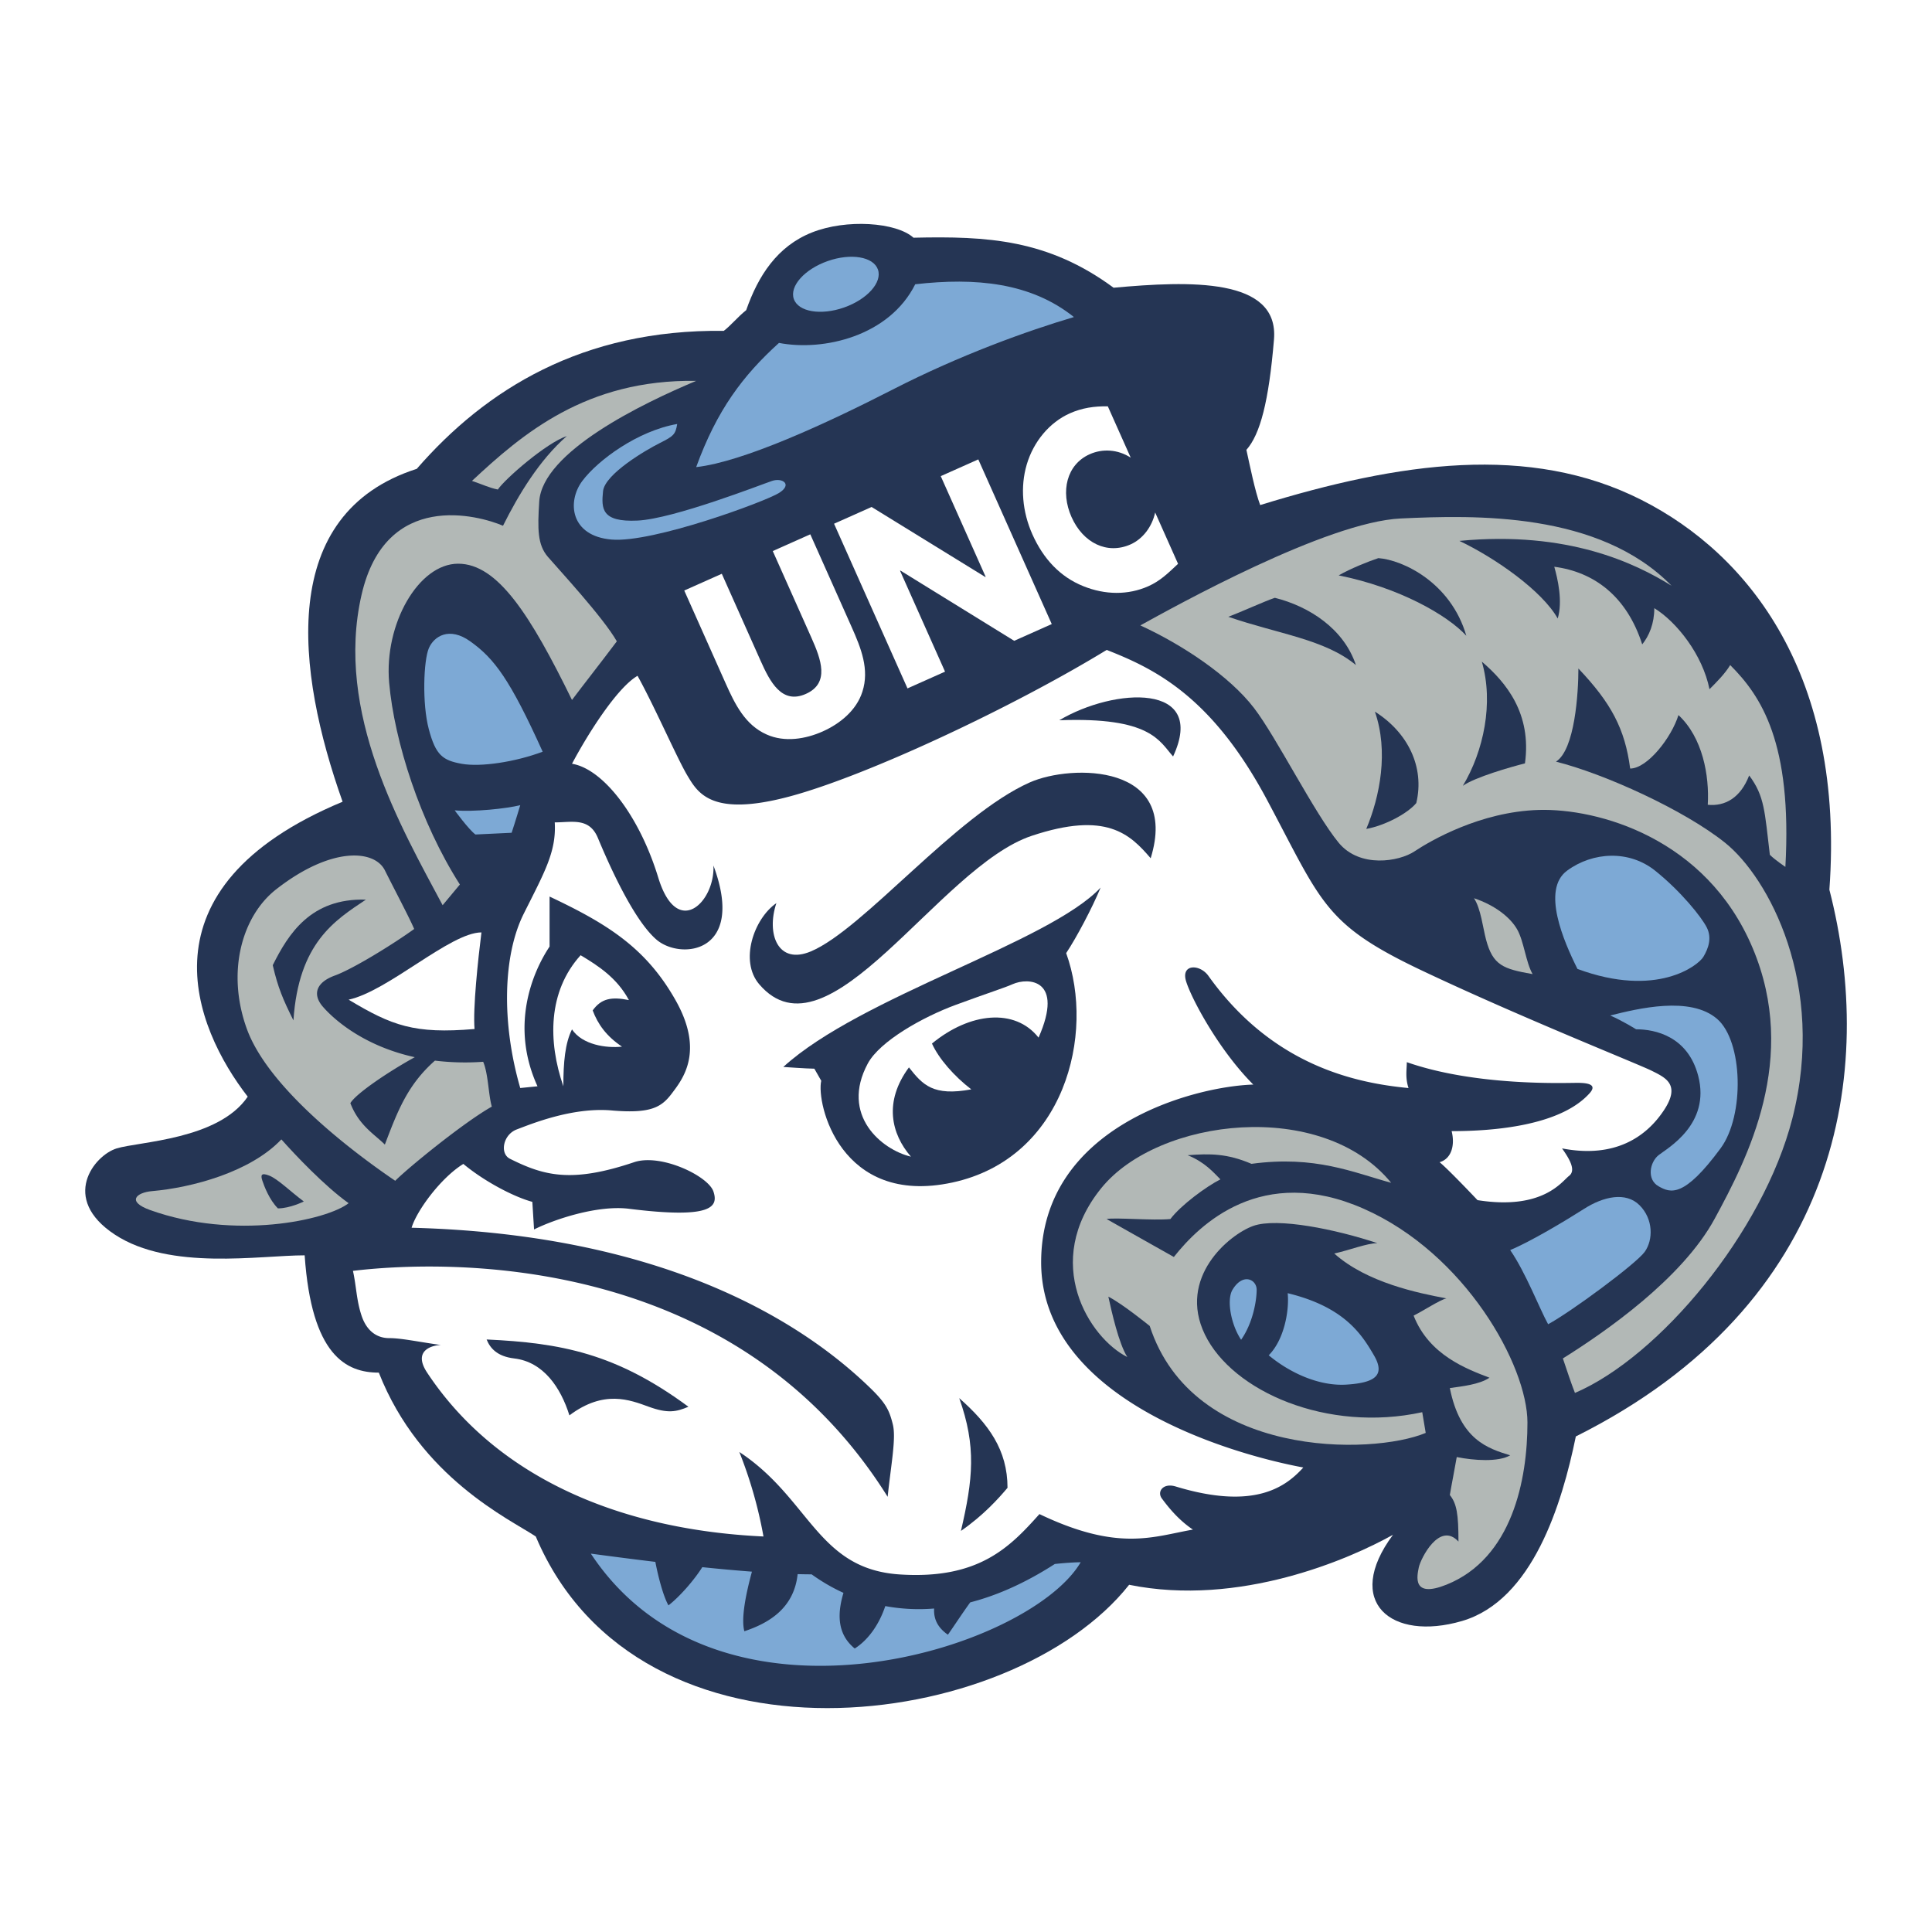
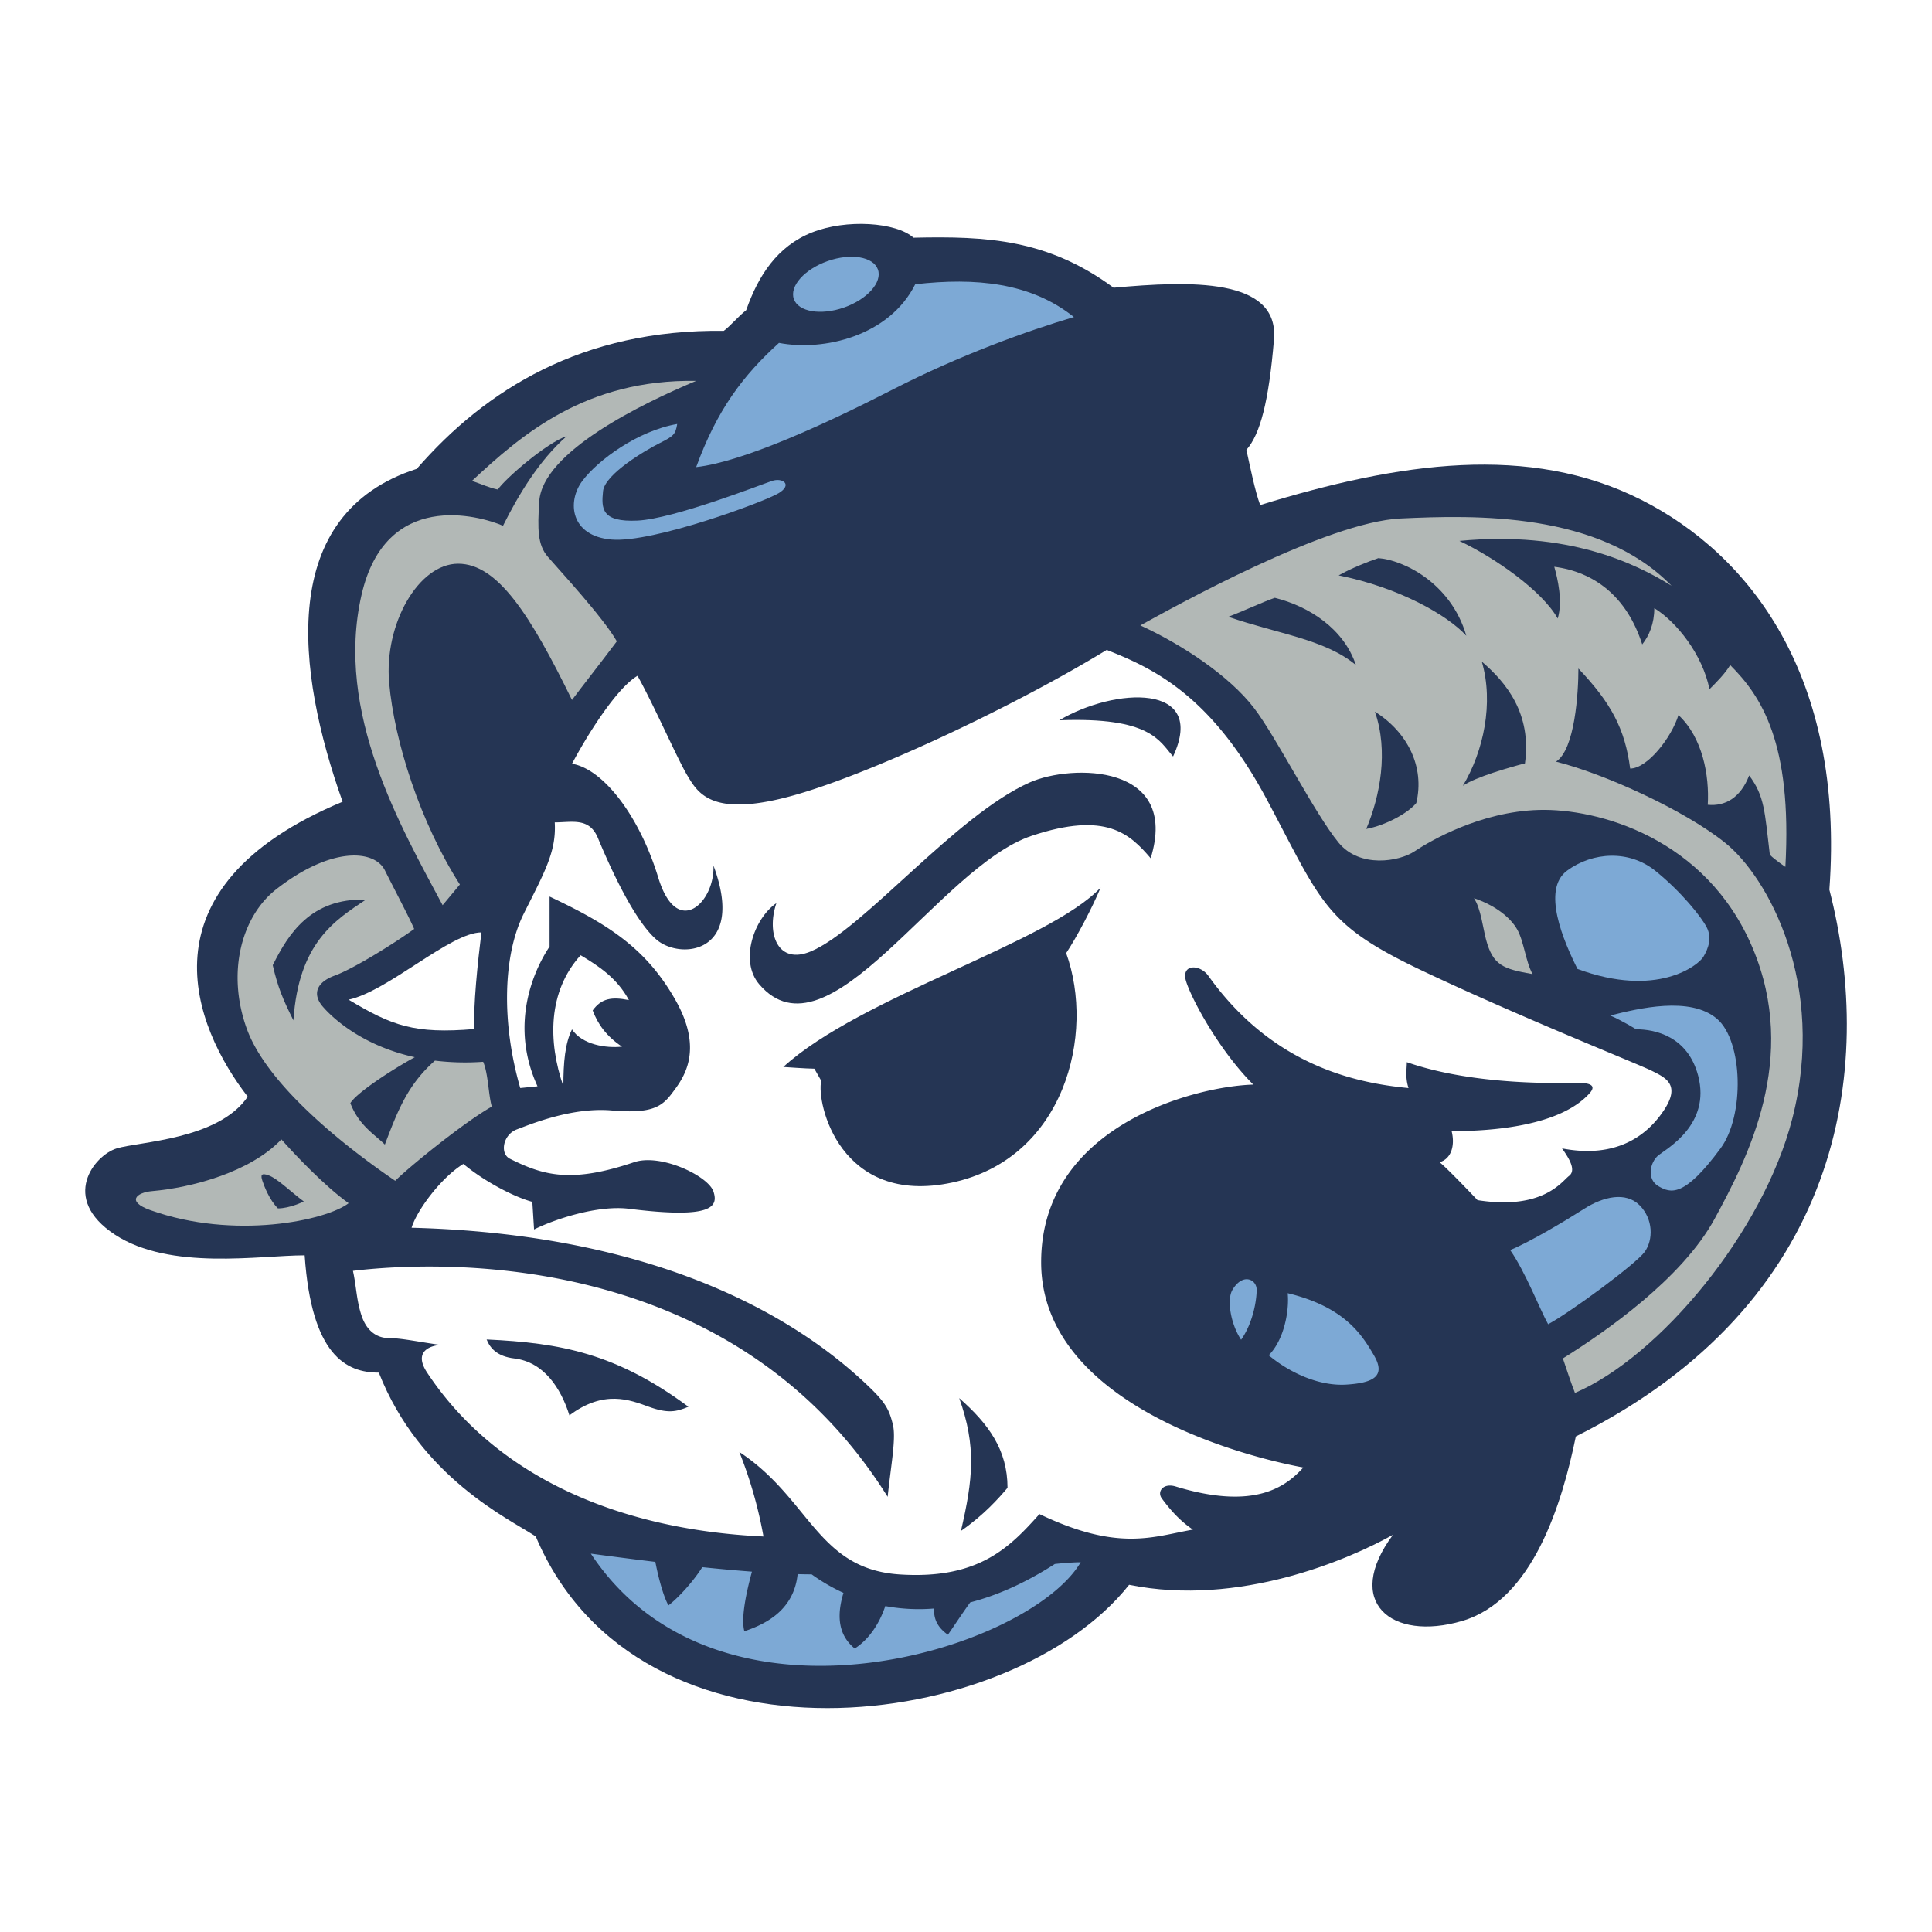
<svg xmlns="http://www.w3.org/2000/svg" width="2500" height="2500" viewBox="0 0 192.756 192.756">
  <g fill-rule="evenodd" clip-rule="evenodd">
    <path fill="#fff" d="M0 0h192.756v192.756H0V0z" />
    <path d="M125.729 50.39c13.91-4.287 26.875-6.158 38.033-.517 10.789 5.456 20.305 17.553 18.756 38.892 4.646 18.068 1.205 41.3-25.297 54.55-1.377 6.711-4.301 16.349-11.357 18.413-7.055 2.065-11.873-1.892-6.883-8.604-4.303 2.409-15.314 7.228-26.328 4.99-11.703 14.799-48.873 19.618-59.199-4.818-2.581-1.721-11.529-5.852-15.659-16.348-3.27 0-6.712-1.722-7.399-11.703-4.474 0-13.423 1.55-18.93-2.063-5.507-3.614-2.065-7.916.173-8.604 2.236-.688 10.152-.861 13.077-5.163-5.334-6.884-11.185-20.822 9.465-29.426-4.646-13.079-6.539-28.738 7.4-33.212 6.883-7.917 16.52-13.939 30.63-13.767.688-.516 1.377-1.376 2.237-2.065 1.205-3.442 3.097-6.368 6.54-7.744 3.441-1.377 8.432-1.032 10.153.516 7.4-.172 13.424.172 19.963 4.99 7.57-.688 16.52-1.032 16.002 5.162-.516 6.195-1.377 9.465-2.752 11.014.343 1.548.859 4.13 1.375 5.507z" fill="#253554" />
    <path d="M87.591 26.89c.449 1.279-1.065 2.977-3.382 3.79-2.317.812-4.559.433-5.008-.846-.449-1.279 1.066-2.976 3.382-3.789 2.316-.813 4.558-.435 5.008.845zM77.718 34.213c4.474.86 11.014-.688 13.595-5.852 6.023-.688 11.529-.171 15.832 3.271-4.646 1.376-11.358 3.786-18.069 7.227-6.712 3.442-14.972 7.228-19.618 7.744 2.065-5.678 4.646-9.12 8.26-12.39z" fill="#7da9d5" />
    <path d="M67.564 42.302c-.171 1.032-.344 1.204-1.72 1.893-1.377.688-5.507 3.098-5.679 4.818-.172 1.721-.172 3.098 3.442 2.925 3.613-.172 12.39-3.614 13.423-3.958 1.033-.344 2.064.345.688 1.206-1.376.86-12.562 4.991-16.692 4.646-4.13-.343-4.475-3.786-2.926-5.851 1.549-2.066 5.507-4.991 9.464-5.679z" fill="#7da9d5" />
-     <path d="M80.844 53.309l4.12 9.239c.942 2.114 1.799 4.239 1.075 6.47-.602 1.888-2.28 3.21-3.962 3.96-1.682.75-3.788 1.115-5.594.3-2.143-.951-3.152-3.008-4.095-5.122l-4.12-9.239 3.746-1.671 3.858 8.65c.952 2.136 2.125 4.408 4.534 3.333 2.409-1.074 1.502-3.465.55-5.6l-3.857-8.65 3.745-1.67zM83.214 52.252l3.746-1.671 11.341 6.985.039-.017-4.481-10.044 3.746-1.671 7.329 16.429-3.748 1.671-11.35-7.008-.038.018 4.489 10.067-3.746 1.67-7.327-16.429zM112.812 45.661c-1.291-.835-2.814-.914-4.094-.342-2.293 1.022-2.947 3.718-1.811 6.268 1.156 2.592 3.559 3.767 5.891 2.728 1.223-.546 2.145-1.766 2.453-3.184l2.283 5.121c-1.049.99-1.801 1.717-2.967 2.237-2.008.895-4.307.875-6.486-.006-2.316-.926-3.996-2.738-5.084-5.179-1-2.244-1.217-4.734-.559-6.959.676-2.287 2.271-4.202 4.299-5.105 1.205-.538 2.449-.727 3.791-.698l2.284 5.119z" fill="#fff" />
    <path d="M69.458 38c-5.334 2.237-15.349 7.062-15.66 12.045-.172 2.754-.172 4.302.86 5.507 1.032 1.204 5.507 6.023 6.883 8.433-1.549 2.064-3.442 4.474-4.474 5.85-4.13-8.432-7.399-13.595-11.358-13.595-3.958 0-7.399 6.023-6.883 11.874.517 5.852 3.098 13.94 7.056 20.134l-1.721 2.065c-4.129-7.744-10.786-19.219-8.087-30.976 2.409-10.497 11.701-7.916 14.111-6.883 1.549-3.098 3.614-6.539 6.367-8.948-2.065.688-6.195 4.302-6.883 5.334-.86-.171-1.549-.516-2.581-.861 4.99-4.646 11.357-10.152 22.37-9.979z" fill="#b2b8b6" />
-     <path d="M54.142 74.998c-2.753 1.032-6.194 1.548-8.088 1.205-1.893-.344-2.582-.861-3.27-3.442-.688-2.581-.517-6.884 0-8.087.517-1.205 2.048-2.176 4.13-.688 2.41 1.719 3.959 3.783 7.228 11.012zM45.366 80.848c1.893.173 5.162-.171 6.54-.516 0 0-.516 1.72-.86 2.754l-3.614.172c-.689-.517-2.066-2.41-2.066-2.41z" fill="#7da9d5" />
    <path d="M63.607 67.425c1.721 3.098 3.958 8.261 4.99 9.981 1.033 1.72 2.409 4.129 10.153 2.065 7.744-2.065 22.371-8.949 31.664-14.628 4.818 1.893 10.498 4.646 16.004 14.971s5.68 12.391 15.488 17.036c9.809 4.647 21.51 9.293 22.887 9.981s2.926 1.376 1.203 3.958c-1.719 2.581-4.816 4.818-10.152 3.786.861 1.204 1.377 2.236.689 2.753-.689.517-2.58 3.442-9.121 2.409 0 0-2.926-3.097-3.785-3.785 1.203-.345 1.549-1.722 1.203-3.099 4.131 0 10.842-.517 13.768-3.785.648-.726.172-1.033-1.205-1.033s-10.152.345-17.035-2.064c0 .688-.174 1.549.172 2.582-5.508-.518-13.666-2.368-19.963-11.186-.859-1.205-2.754-1.206-2.236.516.516 1.721 3.27 6.884 6.711 10.324-5.852.173-21.166 4.132-21.166 17.725 0 13.595 18.758 19.102 26.156 20.479-1.721 1.894-4.818 4.302-12.734 1.894-1.254-.383-1.893.516-1.375 1.204.516.688 1.549 2.065 3.096 3.098-3.957.688-7.398 2.237-15.314-1.548-2.926 3.268-6.023 6.538-13.939 6.022-8.23-.538-8.948-7.572-16.004-12.218a43.48 43.48 0 0 1 2.41 8.432c-14.799-.688-26.845-6.195-33.557-16.348-1.53-2.315.688-2.754 1.376-2.754-2.409-.344-3.958-.688-5.163-.688s-2.237-.688-2.753-2.236c-.517-1.55-.517-2.926-.861-4.475 8.604-1.032 37.859-2.236 53.347 22.542.344-3.269.86-5.85.516-7.227-.344-1.376-.666-2.088-2.237-3.614-6.022-5.851-19.445-15.314-45.775-16.003.517-1.721 2.926-4.991 5.163-6.367 2.065 1.721 4.99 3.27 6.883 3.785l.172 2.754c2.065-1.033 6.372-2.451 9.465-2.065 8.26 1.032 8.948-.173 8.432-1.721-.516-1.549-5.248-3.825-7.916-2.925-6.254 2.107-9.001 1.351-12.391-.345-1.032-.517-.688-2.409.688-2.926 1.377-.516 5.507-2.236 9.465-1.893 3.958.344 4.99-.344 6.023-1.721s3.269-4.131.344-9.292c-2.926-5.163-6.712-7.572-12.562-10.326v4.99c-1.721 2.582-3.958 7.917-1.204 13.939l-1.721.173c-1.893-6.54-1.721-13.251.344-17.381 2.065-4.131 3.27-6.195 3.098-9.122 1.721 0 3.441-.516 4.302 1.549s3.442 8.088 5.851 10.152c2.409 2.066 8.949 1.377 5.679-7.398.172 3.613-3.614 7.398-5.506 1.204-1.893-6.194-5.507-10.841-8.604-11.357 1.547-2.922 4.472-7.569 6.537-8.774z" fill="#fff" />
    <path d="M57.928 95.303c1.721 1.033 3.614 2.237 4.818 4.475-1.721-.346-2.753-.173-3.614 1.031.516 1.377 1.376 2.582 2.925 3.614-1.549.172-3.958-.173-4.99-1.721-.688 1.377-.861 3.27-.861 5.679-1.547-4.474-1.547-9.464 1.722-13.078z" fill="#fff" />
    <path d="M105.684 71.861c5.504-3.27 14.799-3.786 11.355 3.614-1.375-1.549-2.236-3.958-11.355-3.614zM77.46 90.103c-1.032 3.098.172 6.195 3.442 4.818 5.251-2.21 14.455-13.594 21.854-16.865 4.156-1.835 14.973-1.893 12.047 7.572-2.064-2.409-4.426-4.72-11.873-2.237-9.294 3.097-20.307 22.886-27.19 14.799-1.986-2.334-.517-6.54 1.72-8.087zM78.149 106.45c7.743-7.056 26.5-12.391 31.662-17.897-.859 2.065-2.408 4.991-3.439 6.54 2.924 8.088-.172 20.478-11.358 22.888-11.186 2.409-13.595-7.917-13.079-10.153l-.688-1.205c-.689-.001-3.098-.173-3.098-.173z" fill="#253554" />
-     <path d="M101.035 98.19c-.846.377-2.408.859-5.678 2.064-3.269 1.204-7.572 3.613-8.776 5.852-2.775 5.153 1.377 8.604 4.302 9.293-1.967-2.271-2.733-5.474-.198-8.905 1.382 1.757 2.419 2.896 6.22 2.193-1.721-1.326-3.238-3.059-3.923-4.571 3.777-3.111 8.28-3.575 10.635-.592 2.582-5.851-1.033-6.022-2.582-5.334z" fill="#fff" />
    <path d="M48.55 133.64c7.399.344 12.906 1.377 20.134 6.711-1.205.516-2.065.688-3.958 0-1.892-.688-4.474-1.721-7.916.86-.86-2.754-2.581-5.334-5.507-5.679-1.709-.201-2.408-1.032-2.753-1.892zM95.702 139.491c2.925 2.58 4.818 5.161 4.818 8.947-.861 1.032-2.408 2.753-4.647 4.302 1.205-5.163 1.549-8.431-.171-13.249z" fill="#253554" />
    <path d="M34.783 99.738c3.958-.86 10.153-6.711 13.25-6.711-.344 2.753-.86 7.572-.688 9.637-6.023.517-8.26-.344-12.562-2.926z" fill="#fff" />
    <path d="M48.206 105.934a25.145 25.145 0 0 1-4.812-.115c-2.738 2.418-3.722 5.028-4.997 8.376-1.033-1.033-2.581-1.894-3.441-4.131.543-.949 3.863-3.18 6.427-4.588-5.495-1.207-8.418-4.159-9.181-5.049-1.033-1.204-.688-2.409 1.205-3.098 1.893-.688 6.022-3.27 7.916-4.645-.516-1.205-1.893-3.786-2.925-5.852-1.033-2.065-5.334-2.409-10.841 1.893-3.422 2.673-4.991 8.259-2.925 13.938 2.065 5.679 9.98 11.874 14.799 15.144 1.377-1.377 6.884-5.852 9.637-7.399-.346-1.204-.346-3.27-.862-4.474z" fill="#b2b8b6" />
    <path d="M27.212 96.298c1.548-3.098 3.786-6.711 9.292-6.54-3.098 2.065-6.712 4.302-7.228 12.046-1.032-2.066-1.548-3.27-2.064-5.506z" fill="#253554" />
    <path d="M28.072 113.677c1.377 1.55 4.302 4.647 6.711 6.367-2.237 1.722-11.384 3.691-19.79.689-2.409-.861-1.38-1.758.172-1.894 3.959-.343 9.809-1.892 12.907-5.162z" fill="#b2b8b6" />
    <path d="M27.728 120.561c-.86-.859-1.376-2.236-1.548-2.753-.172-.516-.173-.86.688-.516.86.344 2.065 1.548 3.442 2.58-.001 0-1.377.689-2.582.689z" fill="#253554" />
    <path d="M113.771 62.397c3.441-1.893 18.584-10.325 25.982-10.669 7.4-.345 19.789-.688 27.018 6.711-3.613-2.237-10.324-5.507-21.166-4.474 3.615 1.72 8.26 4.99 9.809 7.744.516-1.721 0-3.958-.344-5.163 3.957.516 7.227 2.926 8.775 7.745.689-.861 1.205-2.065 1.205-3.615 2.238 1.377 4.818 4.647 5.506 8.088.689-.688 1.551-1.548 2.066-2.409 3.098 3.098 6.195 7.745 5.506 20.134 0 0-1.031-.688-1.549-1.204-.516-4.303-.516-5.852-2.064-7.917-.861 2.238-2.408 3.097-4.131 2.926.172-2.926-.516-6.713-2.924-8.949-.689 2.236-3.098 5.334-4.818 5.334-.518-3.958-1.895-6.539-5.164-9.98 0 2.409-.344 8.087-2.236 9.292 4.818 1.205 12.77 4.811 16.865 8.087 4.301 3.442 10.152 14.112 6.711 27.535-2.906 11.335-13.252 23.747-21.684 27.361-.344-.86-.859-2.409-1.205-3.442 4.131-2.582 11.875-7.916 15.145-13.938 3.27-6.023 8.432-16.005 3.785-27.018-4.645-11.014-15.488-13.939-21.338-13.767-5.852.171-10.842 3.098-12.391 4.13-1.547 1.032-5.467 1.695-7.572-.861-2.408-2.925-6.193-10.498-8.432-13.422-2.476-3.24-7.226-6.366-11.355-8.259z" fill="#b2b8b6" />
    <path d="M122.547 61.536c1.377-.516 3.611-1.548 4.645-1.893 3.443.861 6.885 3.097 8.088 6.711-3.098-2.581-7.745-3.097-12.733-4.818zM137.174 71.001c3.27 2.064 4.99 5.507 4.129 9.121-.859 1.032-3.096 2.236-4.99 2.581 1.376-3.27 2.236-7.745.861-11.702zM133.559 57.406c1.205-.688 2.926-1.377 3.959-1.722 2.41.172 7.229 2.41 8.777 7.745-1.893-2.065-6.711-4.818-12.736-6.023zM147.842 66.011c2.41 2.064 4.992 5.162 4.303 10.152-1.377.345-4.988 1.377-6.195 2.237 2.064-3.442 3.097-8.259 1.892-12.389z" fill="#253554" />
    <path d="M147.059 89.615c2.064.688 3.611 1.893 4.301 3.098s.861 3.27 1.549 4.474c-2.926-.516-3.957-.86-4.646-3.441-.314-1.176-.517-3.099-1.204-4.131z" fill="#b2b8b6" />
    <path d="M157.385 96.671c-1.379-2.754-3.615-7.916-1.033-9.809 2.58-1.893 6.193-2.065 8.775 0 2.58 2.064 4.646 4.646 5.162 5.678.518 1.033.172 2.065-.344 2.926-.515.86-4.646 4.13-12.56 1.205zM160.652 101.316c2.754-.688 7.988-1.979 10.67.345 2.58 2.237 2.754 9.637.344 12.906-3.656 4.96-4.99 4.475-6.195 3.786s-.859-2.41 0-3.098c.861-.688 5.223-3.067 3.959-7.917-1.033-3.957-4.303-4.646-6.195-4.646-.001.001-1.378-.859-2.583-1.376zM150.672 124.72c2.064-.859 5.506-2.925 7.398-4.129 1.895-1.205 4.131-1.721 5.508-.346 1.377 1.377 1.377 3.443.518 4.647-.861 1.204-7.4 6.022-9.639 7.227-.859-1.548-2.236-5.161-3.785-7.399z" fill="#7da9d5" />
-     <path d="M112.469 135.39c-3.785-1.894-8.594-9.456-2.582-16.865 5.682-6.999 22.027-8.947 28.91-.516-3.785-1.032-7.57-2.753-13.938-1.893-2.41-1.033-4.129-1.033-6.367-.86 1.721.688 2.582 1.721 3.27 2.409-1.377.688-3.957 2.581-4.99 3.957-1.721.173-5.508-.171-6.367 0 2.754 1.55 5.162 2.926 6.711 3.786 2.582-3.27 8.777-9.292 18.93-4.817 10.152 4.474 16.348 15.659 16.348 21.338s-1.514 13.546-8.088 16.176c-3.441 1.377-2.926-.861-2.754-1.721.174-.861 2.066-4.646 3.959-2.581 0-2.753-.172-3.785-.861-4.646.172-1.034.516-2.754.689-3.786 1.721.343 4.129.516 5.334-.173-2.236-.688-4.99-1.549-6.023-6.711 1.205-.173 2.926-.344 3.957-1.032-2.236-.861-6.021-2.237-7.57-6.195 1.033-.518 2.582-1.549 3.27-1.721-2.754-.517-7.916-1.55-11.186-4.475 1.549-.345 3.27-1.033 4.303-1.033-4.131-1.376-9.982-2.58-12.391-1.721-2.408.861-7.572 5.163-4.818 10.842s12.219 9.808 21.682 7.743l.346 2.066c-5.334 2.236-23.23 2.581-27.535-10.67 0 0-2.752-2.236-4.129-2.925.341 1.549 1.03 4.647 1.89 6.024z" fill="#b2b8b6" />
    <path d="M123.826 133.669c-1.033-1.55-1.455-4.001-.859-4.99 1.033-1.721 2.41-1.032 2.41 0s-.346 3.269-1.551 4.99zM128.473 129.022c.172 1.72-.344 4.646-1.893 6.194 2.064 1.722 4.99 3.098 7.744 2.927 2.752-.173 3.959-.861 2.752-2.927-1.203-2.064-2.924-4.817-8.603-6.194zM105.24 156.039c-3.057 1.968-5.875 3.169-8.441 3.83-.879 1.219-1.743 2.549-2.227 3.226-1.131-.783-1.425-1.699-1.374-2.613a18.444 18.444 0 0 1-4.872-.243c-.568 1.704-1.608 3.317-3.048 4.233-1.89-1.535-1.67-3.721-1.125-5.552a18.815 18.815 0 0 1-3.177-1.848c-.445 0-.913-.008-1.396-.021-.367 3.511-3.04 4.941-5.315 5.699-.361-1.327.206-3.92.756-5.946a181.3 181.3 0 0 1-4.953-.448c-.806 1.281-2.231 2.923-3.375 3.813-.504-.883-1.008-2.779-1.309-4.34-2.494-.3-4.75-.598-6.436-.823 12.734 19.273 43.709 9.637 48.872.861-1.031.001-2.58.172-2.58.172z" fill="#7da9d5" />
  </g>
</svg>